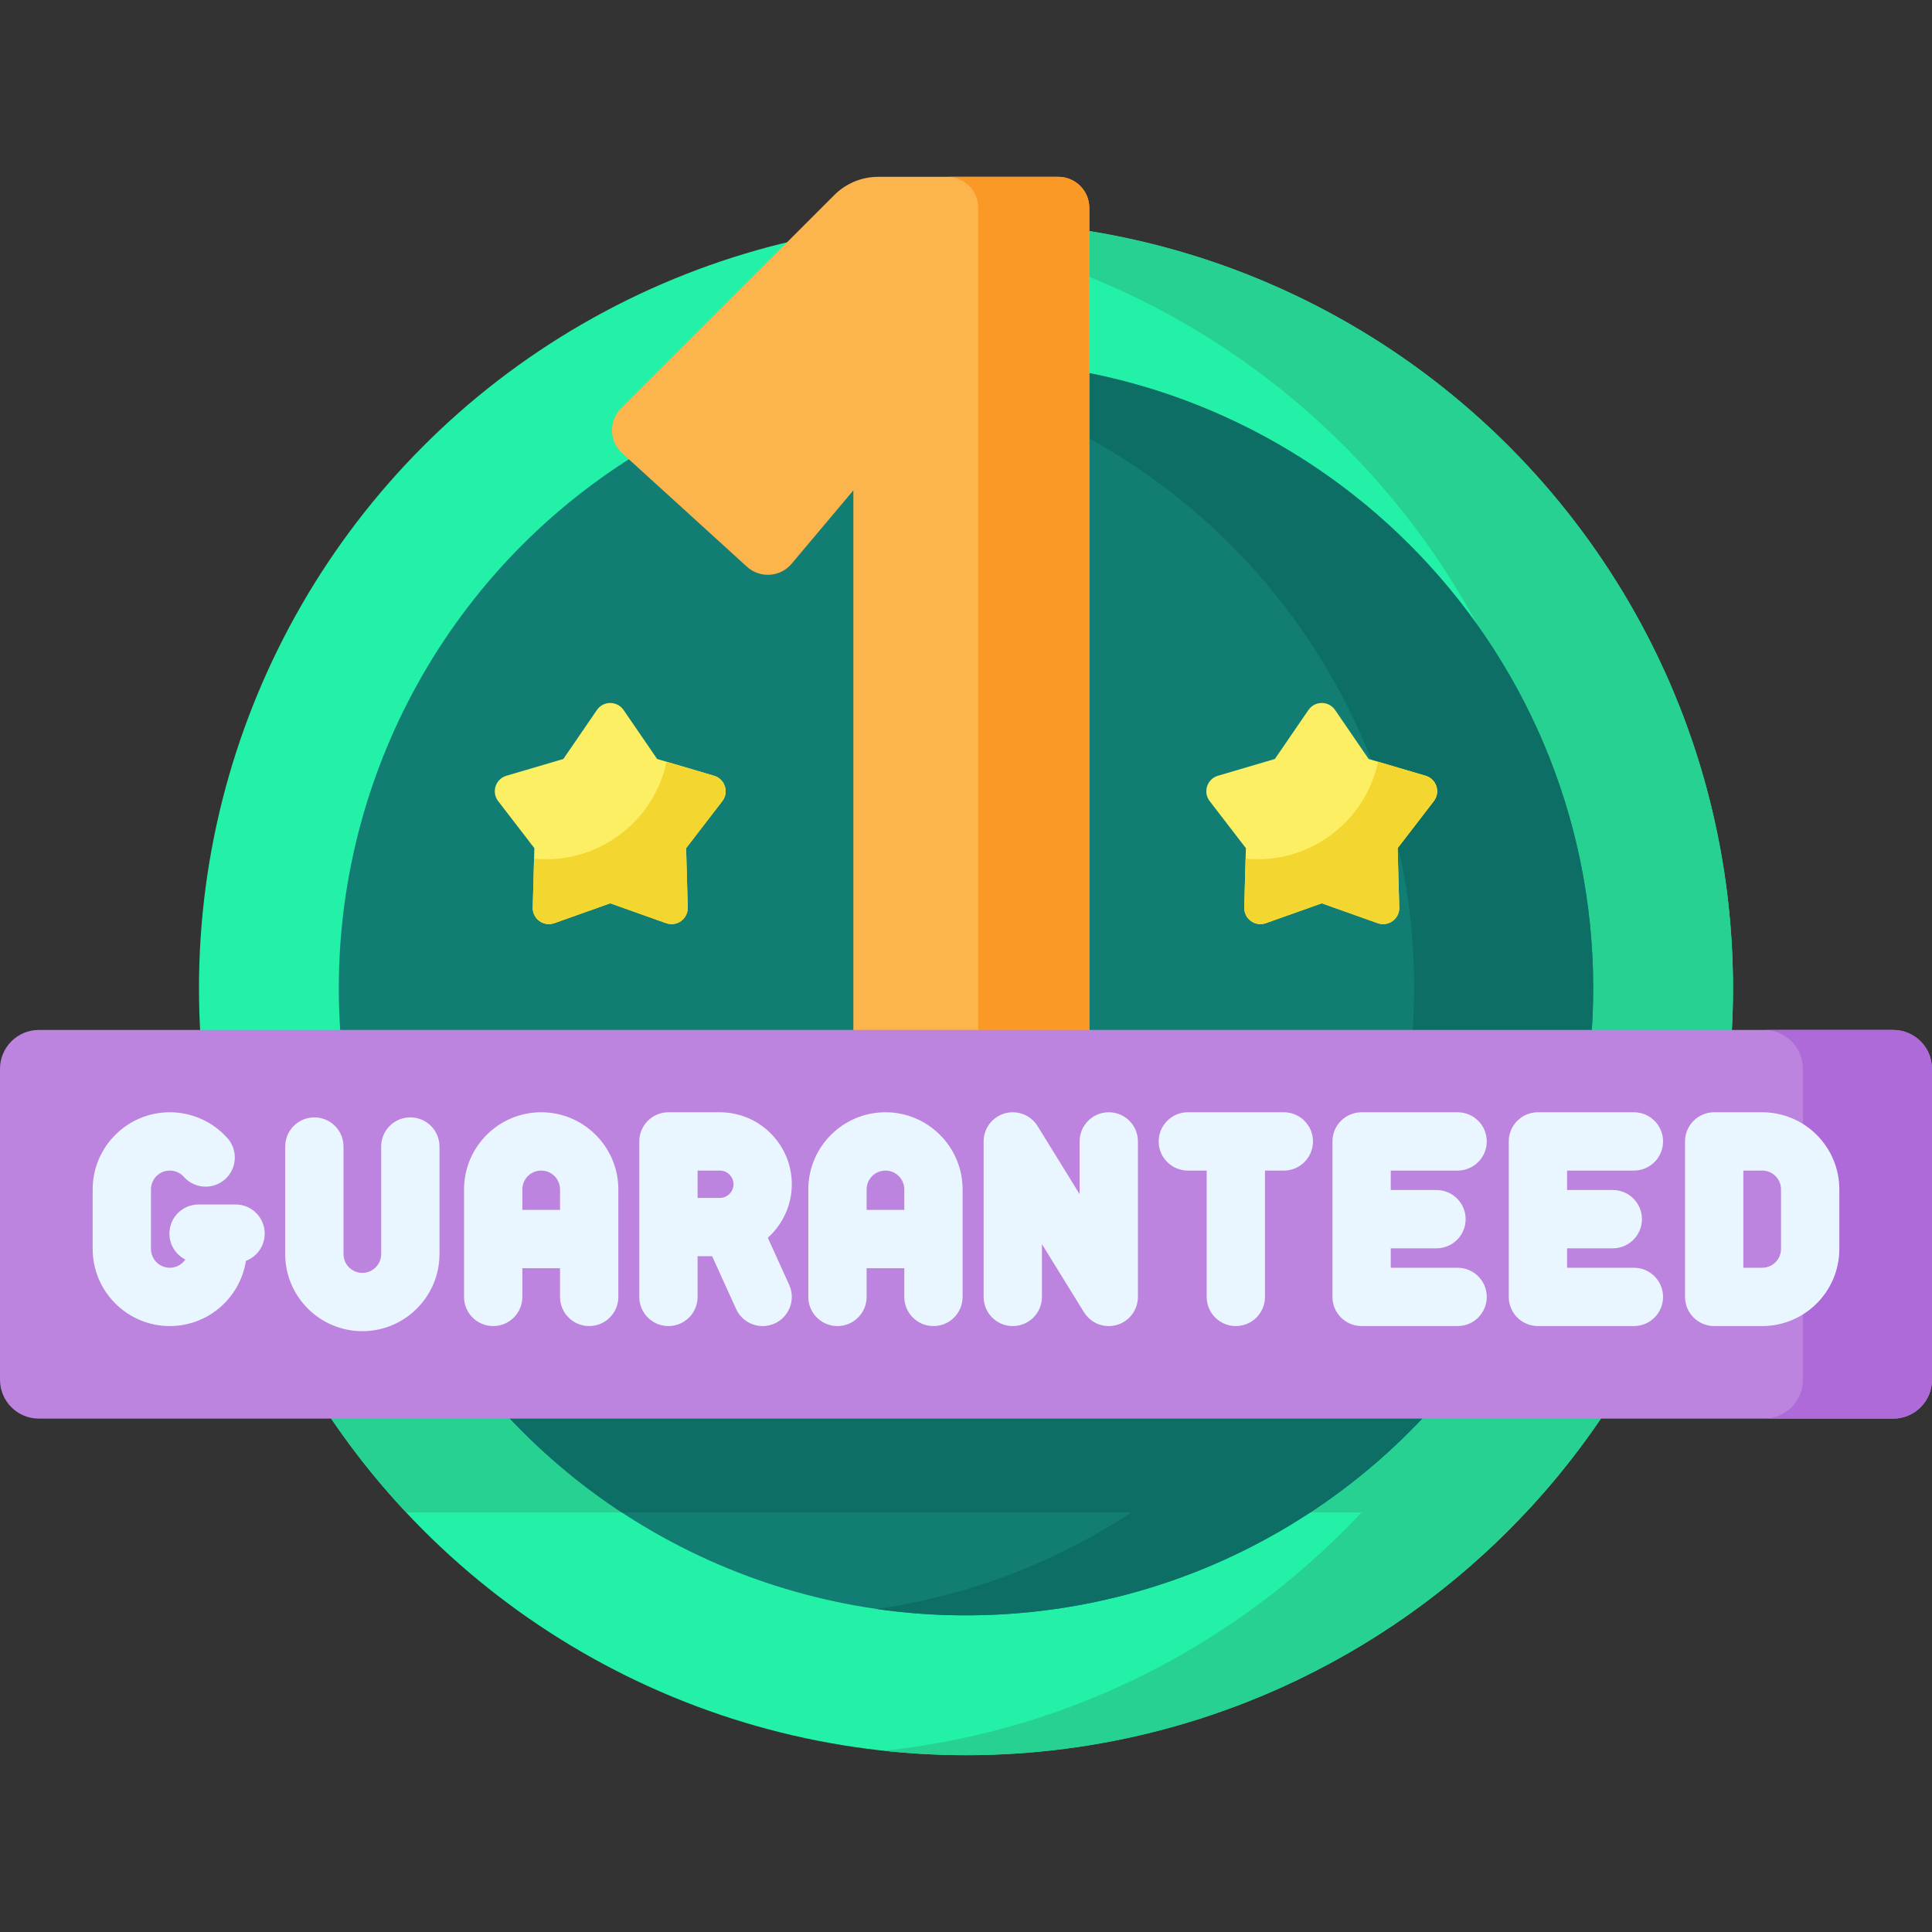
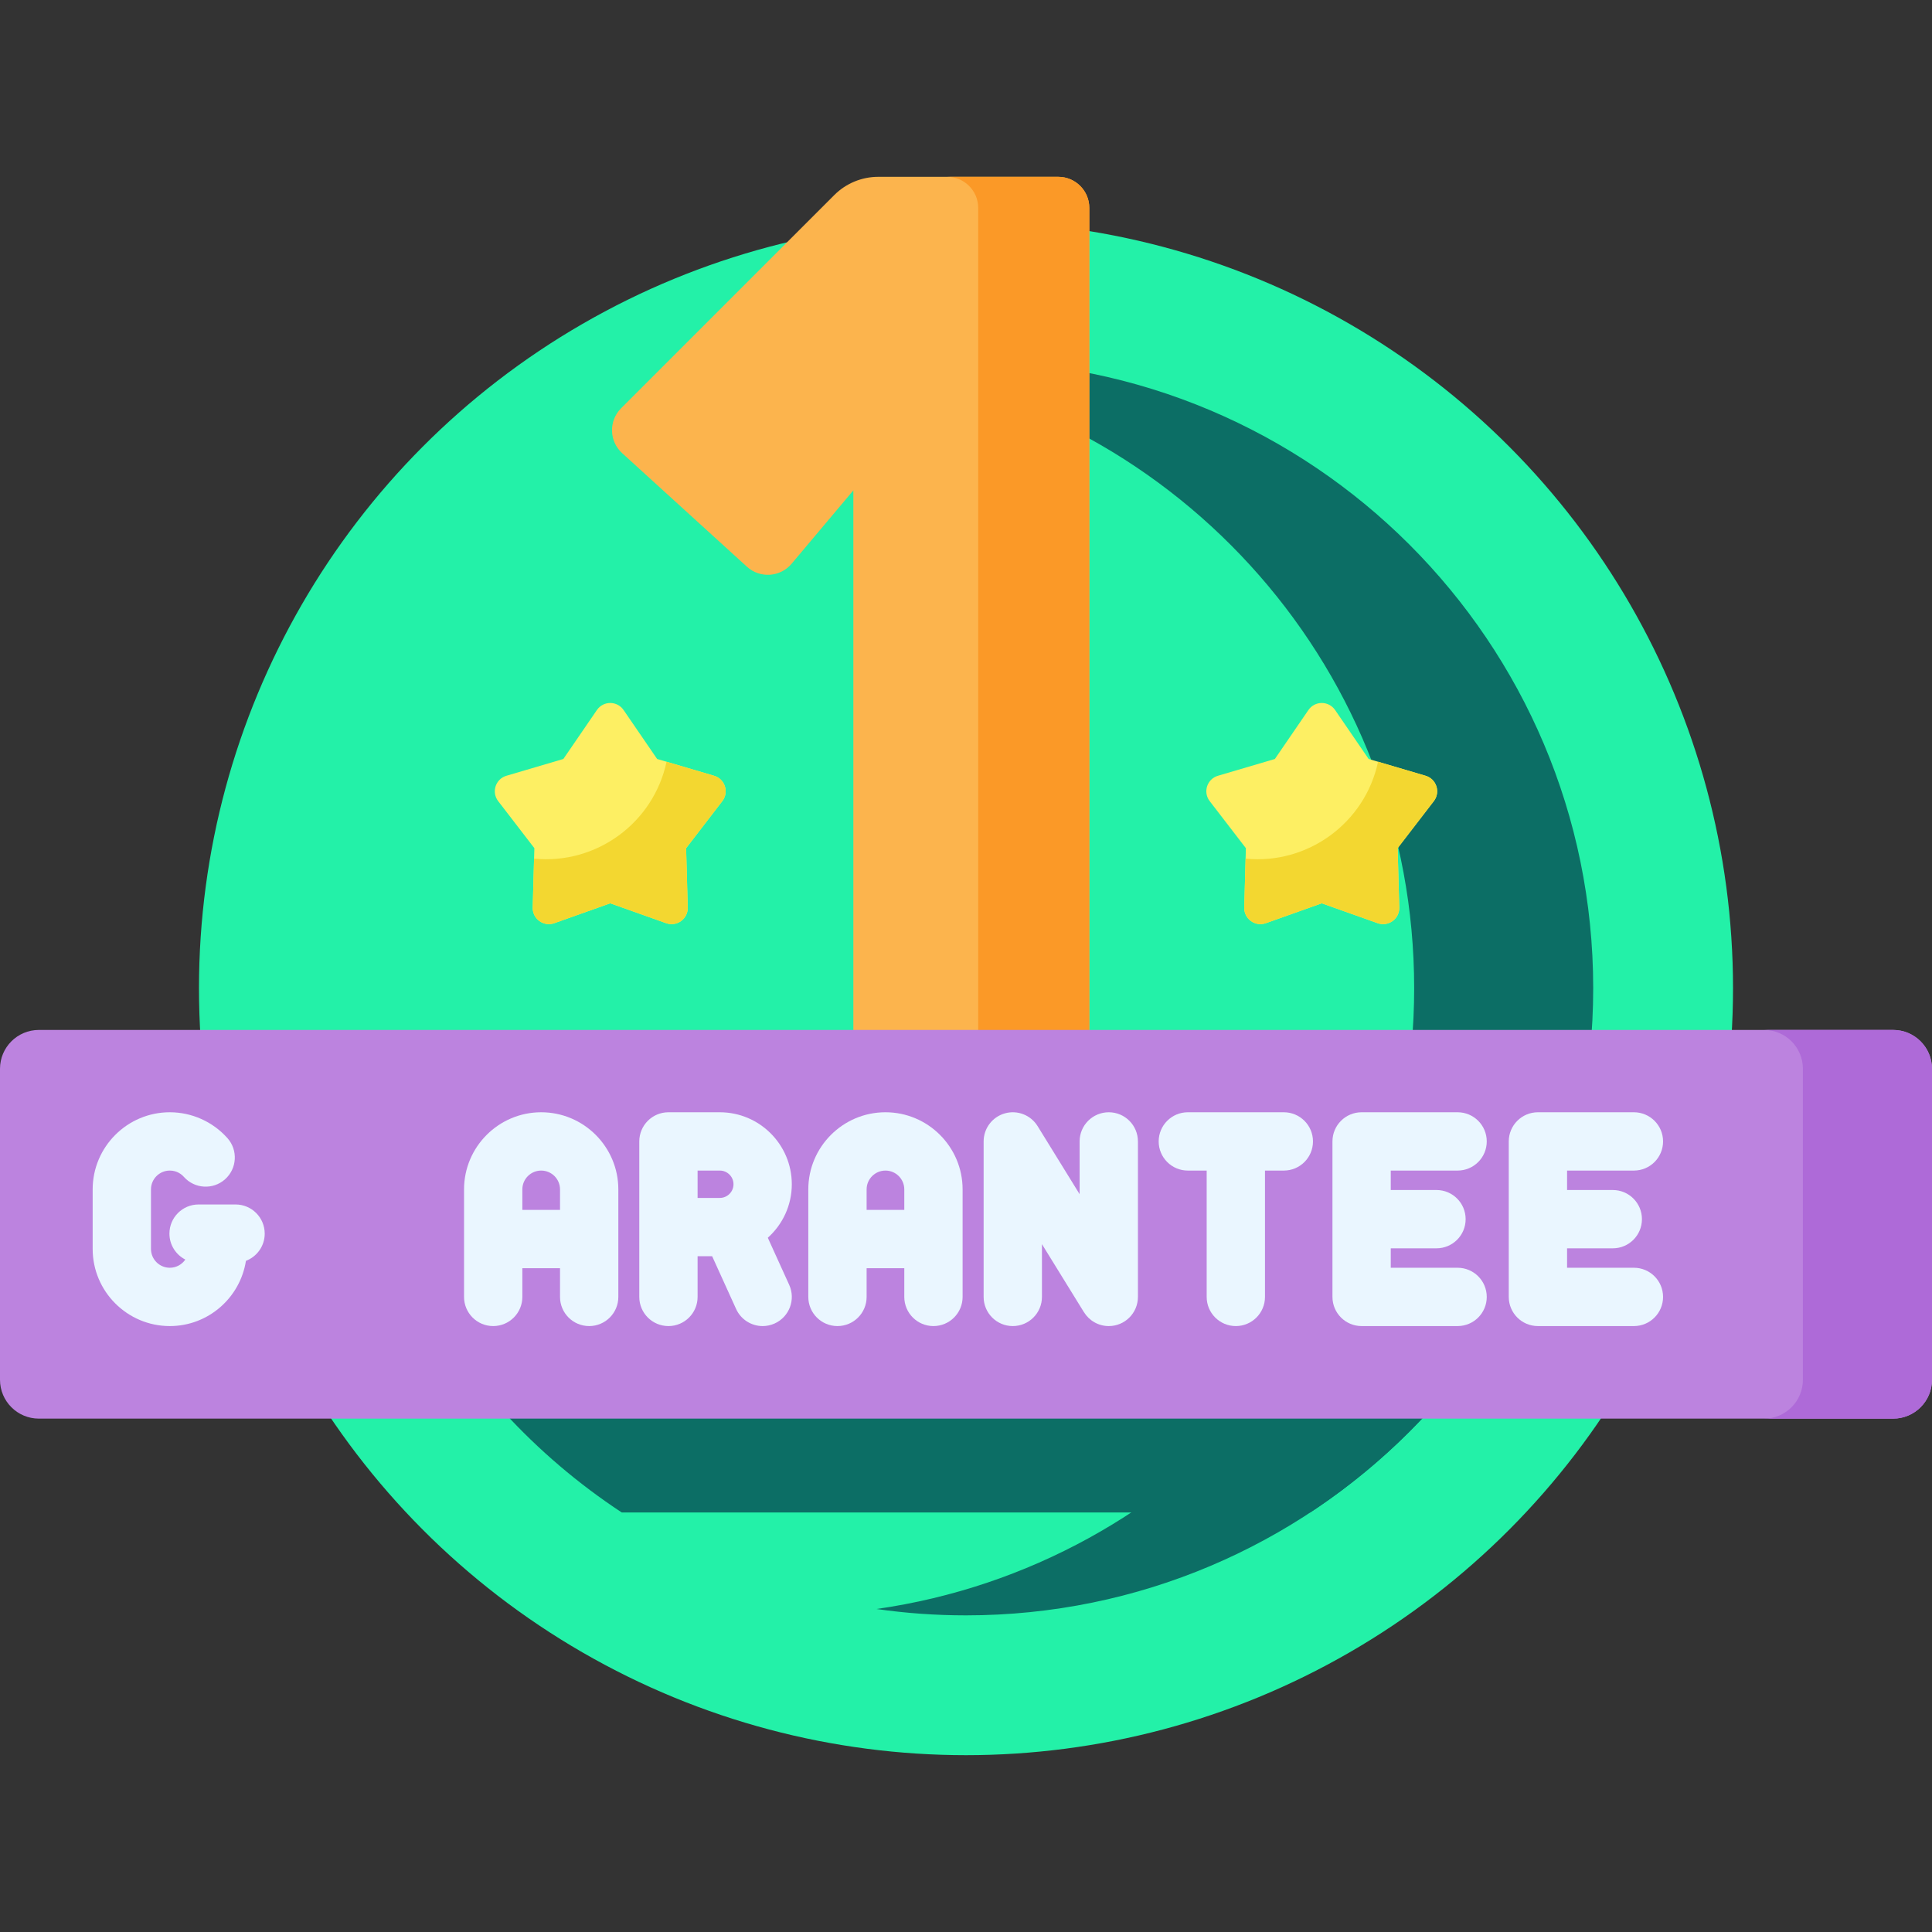
<svg xmlns="http://www.w3.org/2000/svg" id="Capa_1" enable-background="new 0 0 512 512" height="512" viewBox="0 0 512 512" width="512">
  <rect x="0" y="0" width="512" height="512" fill="#333333" stroke="none" />
  <g>
    <g>
      <g>
        <circle cx="256" cy="261.871" fill="#23f1a8" r="203.268" />
-         <path d="m68.557 340.588c9.423 22.402 22.733 42.767 39.102 60.235h296.682c16.369-17.468 29.679-37.833 39.102-60.235z" fill="#26d192" />
-         <path d="m459.263 261.871c0 112.266-90.997 203.263-203.263 203.263-7.356 0-14.61-.393-21.764-1.157 102.013-10.859 181.488-97.196 181.488-202.106s-79.475-191.247-181.488-202.106c7.153-.764 14.408-1.157 21.764-1.157 112.266 0 203.263 90.997 203.263 203.263z" fill="#26d192" />
-         <circle cx="256" cy="261.871" fill="#127e73" r="166.214" />
        <g fill="#0c6e65">
-           <path d="m109.597 340.588c13.132 24.366 32.156 45.088 55.181 60.235h182.444c23.025-15.147 42.049-35.869 55.181-60.235z" />
+           <path d="m109.597 340.588c13.132 24.366 32.156 45.088 55.181 60.235h182.444c23.025-15.147 42.049-35.869 55.181-60.235" />
          <path d="m422.215 261.871c0 91.794-74.421 166.215-166.215 166.215-8.052 0-15.969-.573-23.718-1.685 80.553-11.511 142.486-80.788 142.486-164.531s-61.933-153.019-142.486-164.53c7.749-1.112 15.666-1.684 23.718-1.684 91.794 0 166.215 74.421 166.215 166.215z" />
        </g>
      </g>
      <g>
        <g>
          <path d="m221.104 51.683-56.503 56.503c-3.322 3.322-3.195 8.747.28 11.909l33.064 30.091c3.455 3.144 8.831 2.787 11.839-.787l16.364-19.443v205.029h62.53v-279.892c0-4.547-3.686-8.232-8.232-8.232h-47.7c-4.366 0-8.554 1.735-11.642 4.822z" fill="#fcb44d" />
        </g>
        <g>
          <path d="m288.679 55.093v279.896h-29.445v-279.896c0-4.548-3.695-8.232-8.232-8.232h29.445c4.549 0 8.232 3.684 8.232 8.232z" fill="#fb9927" />
        </g>
      </g>
    </g>
    <g>
      <path d="m501.698 375.949h-491.396c-5.69 0-10.302-4.613-10.302-10.302v-82.399c0-5.69 4.612-10.302 10.302-10.302h491.396c5.69 0 10.302 4.612 10.302 10.302v82.399c0 5.689-4.612 10.302-10.302 10.302z" fill="#bc83df" />
      <path d="m512 283.246v82.404c0 5.687-4.615 10.302-10.302 10.302h-34.212c5.697 0 10.302-4.615 10.302-10.302v-82.404c0-5.687-4.605-10.302-10.302-10.302h34.212c5.687 0 10.302 4.615 10.302 10.302z" fill="#ae6ad8" />
      <g fill="#eaf6ff">
        <path d="m62.426 319.197h-9.798c-4.267 0-7.726 3.459-7.726 7.726 0 3 1.714 5.595 4.212 6.875-.901 1.308-2.406 2.17-4.111 2.17-2.753 0-4.992-2.239-4.992-4.992v-15.771c0-2.753 2.239-4.992 4.992-4.992 1.948 0 3.174 1.05 3.731 1.676 2.838 3.188 7.723 3.469 10.908.633 3.187-2.838 3.47-7.722.633-10.908-3.878-4.355-9.444-6.853-15.272-6.853-11.273 0-20.445 9.172-20.445 20.445v15.771c0 11.273 9.172 20.445 20.445 20.445 10.196 0 18.648-7.511 20.175-17.285 2.907-1.11 4.975-3.916 4.975-7.213-.001-4.268-3.46-7.727-7.727-7.727z" />
        <path d="m209.836 313.838c0-10.519-8.557-19.076-19.075-19.076h-13.617c-4.267 0-7.726 3.459-7.726 7.726v41.207c0 4.267 3.459 7.726 7.726 7.726s7.726-3.459 7.726-7.726v-10.782h3.856l6.35 13.977c1.294 2.849 4.101 4.533 7.039 4.533 1.068 0 2.155-.223 3.191-.694 3.885-1.765 5.604-6.345 3.839-10.23l-5.67-12.481c3.893-3.494 6.361-8.548 6.361-14.18zm-24.966-3.624h5.891c1.997 0 3.623 1.625 3.623 3.623s-1.625 3.623-3.623 3.623h-5.891z" />
        <path d="m143.42 294.762c-11.273 0-20.445 9.172-20.445 20.445v28.489c0 4.267 3.459 7.726 7.726 7.726s7.726-3.459 7.726-7.726v-7.608h9.984v7.608c0 4.267 3.459 7.726 7.726 7.726s7.726-3.459 7.726-7.726v-28.489c.001-11.274-9.17-20.445-20.443-20.445zm-4.992 25.873v-5.429c0-2.753 2.239-4.992 4.992-4.992s4.992 2.239 4.992 4.992v5.429z" />
        <path d="m234.655 294.762c-11.273 0-20.445 9.172-20.445 20.445v28.489c0 4.267 3.459 7.726 7.726 7.726s7.726-3.459 7.726-7.726v-7.608h9.984v7.608c0 4.267 3.459 7.726 7.726 7.726s7.726-3.459 7.726-7.726v-28.489c.002-11.274-9.17-20.445-20.443-20.445zm-4.992 25.873v-5.429c0-2.753 2.239-4.992 4.992-4.992s4.992 2.239 4.992 4.992v5.429z" />
-         <path d="m108.742 296.118c-4.267 0-7.726 3.459-7.726 7.726v28.489c0 2.753-2.239 4.992-4.992 4.992s-4.992-2.239-4.992-4.992v-28.489c0-4.267-3.459-7.726-7.726-7.726s-7.726 3.459-7.726 7.726v28.489c0 11.273 9.172 20.445 20.445 20.445s20.445-9.172 20.445-20.445v-28.489c-.001-4.267-3.46-7.726-7.728-7.726z" />
        <path d="m293.836 294.762c-4.268 0-7.726 3.459-7.726 7.726v13.982l-11.136-18.04c-1.814-2.94-5.359-4.317-8.684-3.375-3.323.944-5.617 3.978-5.617 7.433v41.207c0 4.267 3.459 7.726 7.726 7.726 4.268 0 7.726-3.459 7.726-7.726v-13.981l11.136 18.04.006-.004c1.361 2.201 3.79 3.672 6.568 3.672 4.268 0 7.726-3.459 7.726-7.726v-41.207c.001-4.268-3.457-7.727-7.725-7.727z" />
        <path d="m340.226 294.762h-25.436c-4.268 0-7.726 3.459-7.726 7.726s3.459 7.726 7.726 7.726h4.992v33.481c0 4.267 3.459 7.726 7.726 7.726s7.726-3.459 7.726-7.726v-33.481h4.992c4.268 0 7.726-3.459 7.726-7.726.001-4.267-3.458-7.726-7.726-7.726z" />
        <path d="m386.278 310.214c4.268 0 7.726-3.459 7.726-7.726s-3.459-7.726-7.726-7.726h-25.437c-4.268 0-7.726 3.459-7.726 7.726v41.207c0 4.267 3.459 7.726 7.726 7.726h25.437c4.268 0 7.726-3.459 7.726-7.726s-3.459-7.726-7.726-7.726h-17.71v-5.151h12.115c4.268 0 7.726-3.459 7.726-7.726s-3.459-7.726-7.726-7.726h-12.115v-5.151h17.71z" />
        <path d="m433.002 310.214c4.268 0 7.726-3.459 7.726-7.726s-3.459-7.726-7.726-7.726h-25.437c-4.268 0-7.726 3.459-7.726 7.726v41.207c0 4.267 3.459 7.726 7.726 7.726h25.437c4.268 0 7.726-3.459 7.726-7.726s-3.459-7.726-7.726-7.726h-17.71v-5.151h12.114c4.268 0 7.726-3.459 7.726-7.726s-3.459-7.726-7.726-7.726h-12.114v-5.151h17.71z" />
-         <path d="m466.998 294.762h-12.718c-4.268 0-7.726 3.459-7.726 7.726v41.207c0 4.267 3.459 7.726 7.726 7.726h12.718c11.274 0 20.445-9.172 20.445-20.445v-15.771c0-11.272-9.171-20.443-20.445-20.443zm4.992 36.215c0 2.753-2.239 4.992-4.992 4.992h-4.992v-25.755h4.992c2.753 0 4.992 2.239 4.992 4.992z" />
      </g>
    </g>
    <g>
      <g>
        <path d="m350.28 239.382-14.82 5.27c-2.837 1.009-5.802-1.146-5.719-4.155l.432-15.723-9.592-12.466c-1.836-2.386-.703-5.872 2.185-6.723l15.088-4.447 8.892-12.975c1.702-2.484 5.367-2.484 7.069 0l8.892 12.975 15.088 4.448c2.888.851 4.021 4.337 2.185 6.723l-9.592 12.466.432 15.724c.083 3.01-2.882 5.164-5.719 4.155z" fill="#fdef63" />
        <path d="m379.98 212.304-9.595 12.469.433 15.726c.083 3.007-2.882 5.164-5.714 4.156l-14.826-5.272-14.818 5.272c-2.84 1.008-5.805-1.149-5.722-4.156l.358-12.944c16.467 1.608 31.635-9.42 35.108-25.688l12.594 3.715c2.881.849 4.014 4.339 2.182 6.722z" fill="#f3d730" />
      </g>
      <g>
        <path d="m161.72 239.382-14.82 5.27c-2.837 1.009-5.802-1.146-5.719-4.155l.432-15.723-9.592-12.466c-1.836-2.386-.703-5.872 2.185-6.723l15.088-4.447 8.892-12.975c1.702-2.484 5.367-2.484 7.069 0l8.892 12.975 15.088 4.448c2.888.851 4.021 4.337 2.185 6.723l-9.592 12.466.432 15.724c.083 3.01-2.882 5.164-5.719 4.155z" fill="#fdef63" />
        <path d="m191.42 212.304-9.595 12.469.433 15.726c.083 3.007-2.882 5.164-5.714 4.156l-14.826-5.272-14.818 5.272c-2.84 1.008-5.805-1.149-5.722-4.156l.358-12.944c16.467 1.608 31.635-9.42 35.108-25.688l12.594 3.715c2.881.849 4.014 4.339 2.182 6.722z" fill="#f3d730" />
      </g>
    </g>
  </g>
</svg>